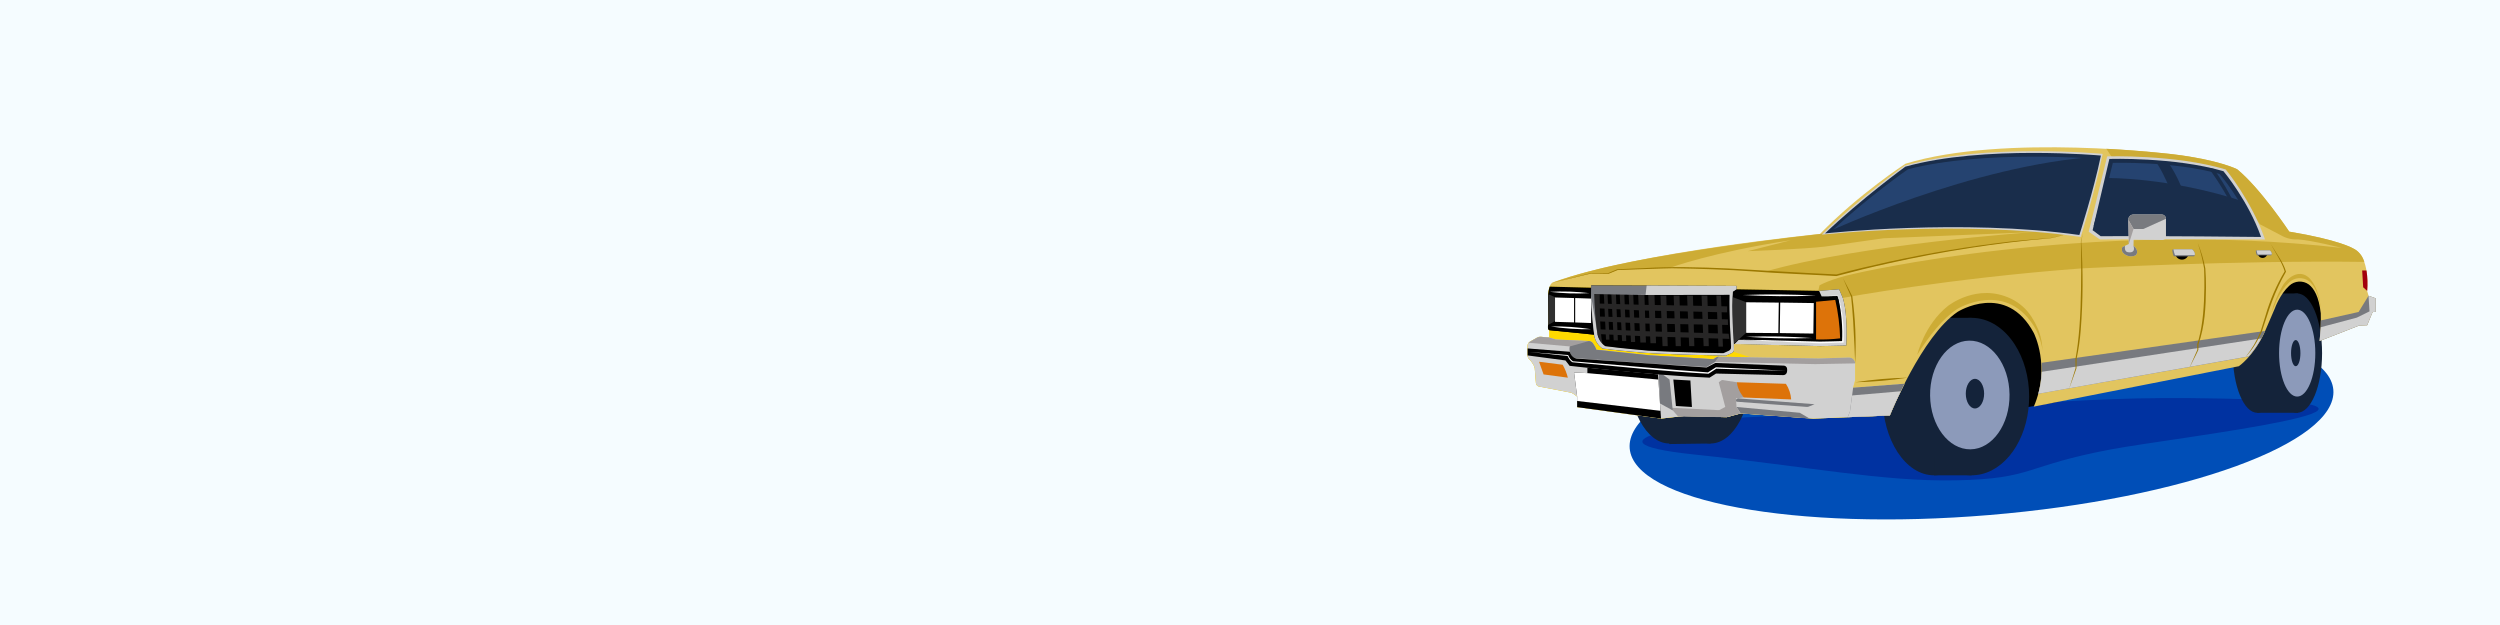
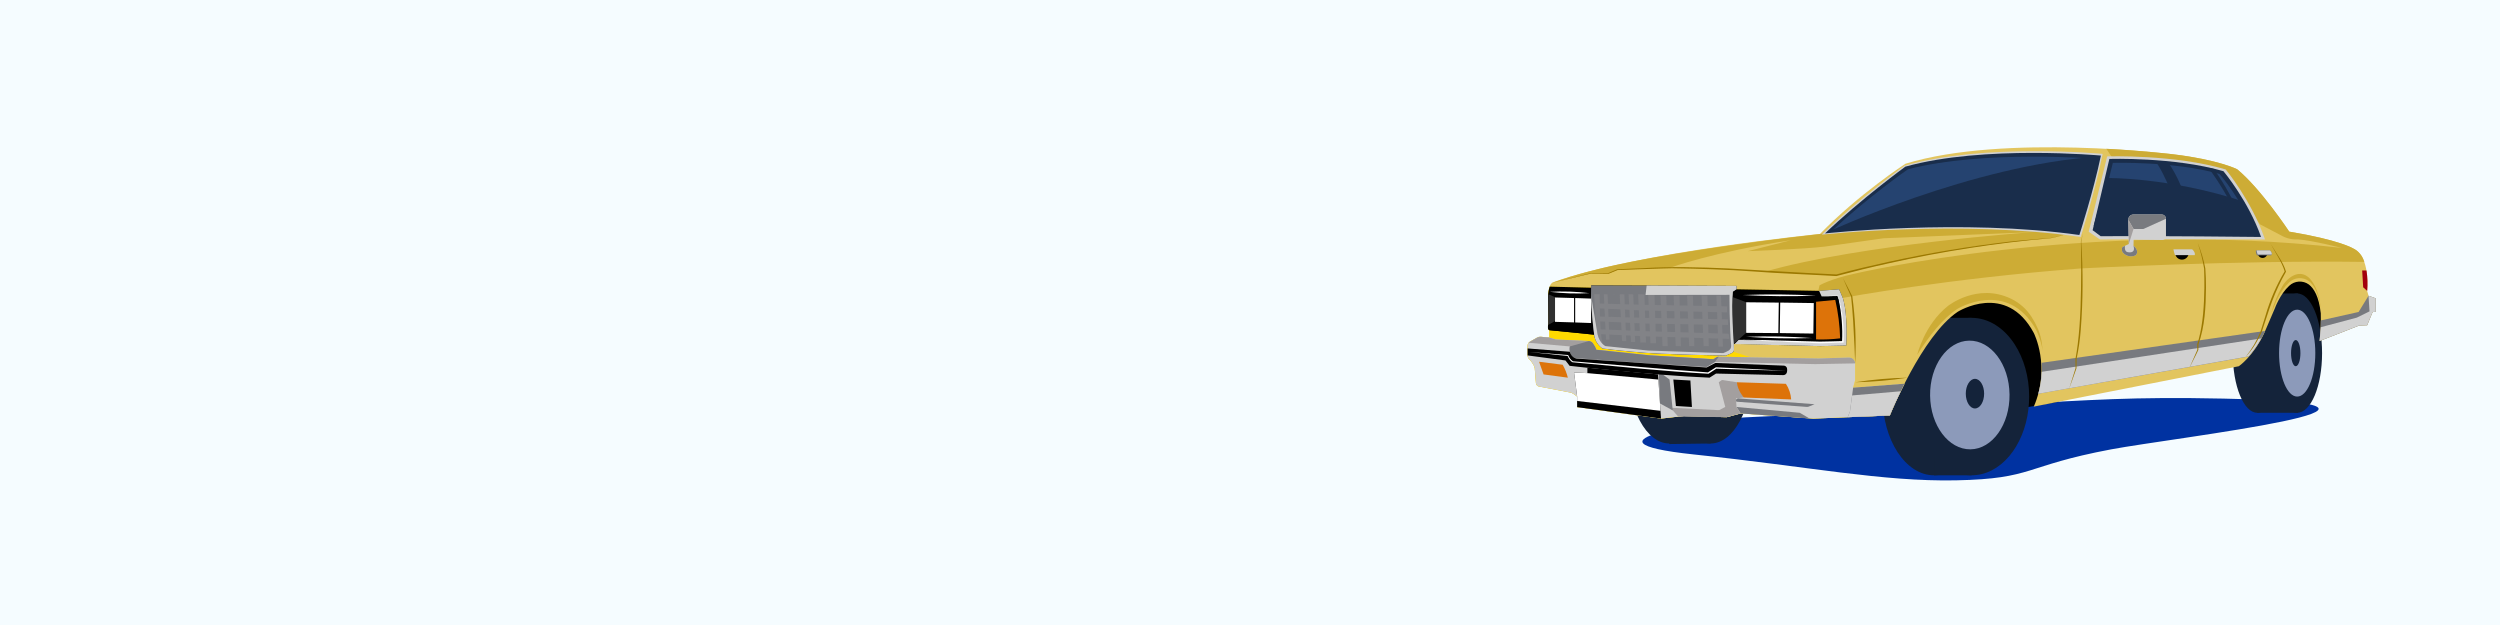
<svg xmlns="http://www.w3.org/2000/svg" width="1600" height="400" viewBox="0 0 1600 400" fill="none">
  <rect x="0" y="0" width="1600" height="400" fill="#808080" stroke="none" />
  <g clip-path="url(#clip0_4002_3522)">
    <path d="M1600 0H0V400H1600V0Z" fill="#F5FCFF" />
-     <path d="M1273.27 329.61C1397.63 319.25 1496.16 283.38 1493.34 249.5C1490.52 215.62 1387.41 196.5 1263.05 206.89C1138.69 217.28 1040.16 253.11 1043 287C1045.84 320.89 1148.9 340 1273.27 329.61Z" fill="#004EB7" />
    <path d="M1255.2 261.42C1228.94 264.28 1119.31 265.72 1108.75 267.89C1098.19 270.06 1001.6 282.15 1084.38 290.89C1157.91 298.63 1204.59 308.32 1251.78 307.42C1301.93 306.42 1294.78 298.19 1351.13 287.59C1391.02 280.08 1579.07 258.45 1422.88 255.1C1363.78 253.83 1338.88 256.1 1286.11 258.72C1233.34 261.34 1212.52 243.56 1212.52 243.56" fill="#0032A1" />
    <path d="M1187.3 256.28L1292.47 261.42L1314.38 257.69L1432.57 224.33L1476.95 228.41L1502.49 190.74L1476.42 165.21L1367.77 197.05L1258.1 185.12L1183.41 228.8L1187.3 256.28Z" fill="black" />
    <path d="M1121.31 234.64C1121.31 261.81 1109.45 283.84 1094.82 283.84C1080.19 283.84 1068.32 261.84 1068.32 234.64C1068.32 207.44 1080.18 185.44 1094.82 185.44C1109.46 185.44 1121.31 207.44 1121.31 234.64Z" fill="#14233A" />
    <path d="M1094.82 234.64C1094.82 261.81 1082.95 283.84 1068.32 283.84C1053.69 283.84 1041.82 261.84 1041.82 234.64C1041.82 207.44 1053.68 185.44 1068.32 185.44C1082.96 185.44 1094.82 207.44 1094.82 234.64Z" fill="#14233A" />
    <path d="M1068.32 284.2L1094.82 283.84V185.44H1068.32V284.2Z" fill="#14233A" />
    <path d="M1270.81 253.81C1270.81 281.64 1256.03 304.2 1237.81 304.2C1219.59 304.2 1204.81 281.64 1204.81 253.81C1204.81 225.98 1219.6 203.41 1237.81 203.41C1256.02 203.41 1270.81 225.97 1270.81 253.81Z" fill="#14233A" />
    <path d="M1261.8 203.42H1237.79V304.2H1261.8V203.42Z" fill="#14233A" />
    <path d="M1298.66 253.81C1298.66 256.467 1298.51 259.121 1298.2 261.76C1295.41 285.81 1280.2 304.2 1261.79 304.2C1241.43 304.2 1224.93 281.64 1224.93 253.81C1224.93 225.98 1241.43 203.41 1261.79 203.41C1272.79 203.41 1282.79 210.05 1289.5 220.55C1295.2 229.43 1298.66 241.06 1298.66 253.81Z" fill="#14233A" />
    <path d="M1286.1 252.41C1286.32 271.62 1275.1 287.41 1261.1 287.57C1247.1 287.73 1235.48 272.38 1235.26 253.17C1235.04 233.96 1246.26 218.22 1260.26 218.01C1274.26 217.8 1285.88 233.2 1286.09 252.41" fill="#8C9ABA" />
    <path d="M1269.84 251.94C1269.84 257.17 1267.21 261.42 1263.97 261.42C1260.73 261.42 1258.1 257.17 1258.1 251.94C1258.1 246.71 1260.73 242.46 1263.97 242.46C1267.21 242.46 1269.84 246.7 1269.84 251.94Z" fill="#14233A" />
    <path d="M1429 228.33L1460.33 226C1460.33 247.09 1453.33 264.18 1444.65 264.18C1435.97 264.18 1428.98 247.09 1428.98 226C1428.98 204.91 1435.98 187.82 1444.65 187.82C1453.32 187.82 1460.33 204.91 1460.33 226" fill="#14233A" />
    <path d="M1470.65 187.82H1444.6V264.18H1470.65V187.82Z" fill="#14233A" />
    <path d="M1486.13 226C1486.13 247.09 1479 264.18 1470.2 264.18C1461.4 264.18 1454.27 247.09 1454.27 226C1454.27 204.91 1461.4 187.82 1470.2 187.82C1479 187.82 1486.13 204.91 1486.13 226Z" fill="#14233A" />
    <path d="M1481.8 226C1481.8 241.36 1476.6 253.81 1470.2 253.81C1463.8 253.81 1458.6 241.36 1458.6 226C1458.6 210.64 1463.79 198.19 1470.2 198.19C1476.61 198.19 1481.8 210.64 1481.8 226Z" fill="#8C9ABA" />
    <path d="M1472.27 226C1472.27 230.63 1470.95 234.38 1469.27 234.38C1467.59 234.38 1466.27 230.63 1466.27 226C1466.27 221.37 1467.6 217.62 1469.27 217.62C1470.94 217.62 1472.27 221.37 1472.27 226Z" fill="#14233A" />
    <path d="M1163.85 211.78V231.88L1115.97 231.19L1101.68 223.79L1108.75 213.8L1163.85 211.78Z" fill="#7800C4" />
    <path d="M977.67 221.29V227.47C977.67 228.317 978 229.132 978.59 229.74C979.78 230.95 981.75 233.25 982.25 235.64L983.02 245.19C983.064 245.711 983.276 246.203 983.624 246.592C983.972 246.982 984.438 247.248 984.95 247.35L1005.07 251.21C1005.73 251.332 1006.36 251.602 1006.9 252L1009.37 253.78V260.56L1063.06 267.89L1077.54 266.24L1105 267L1114 264.61L1160.54 267.91L1209.47 265.91C1209.47 265.91 1229.99 214.96 1252.9 199.57C1252.9 199.57 1283.9 179.96 1301.64 213.13C1301.64 213.13 1312.64 234.57 1301.64 260.23L1432.84 234.39C1432.84 234.39 1441.84 228.34 1448.97 213.5L1455.97 197.19C1455.97 197.19 1459.13 188.38 1465.1 182.9C1466.77 181.317 1468.94 180.369 1471.23 180.219C1473.53 180.069 1475.8 180.728 1477.66 182.08C1480.94 184.58 1484.12 189.82 1485.29 200.49C1485.47 206.423 1485.22 212.361 1484.56 218.26L1509.85 208.37L1514.98 208.18L1518.46 199.75L1520.46 199.57V190.96L1515.88 189.31L1514.97 186.19C1514.97 186.19 1517.35 163.84 1505.8 158.89C1505.8 158.89 1497.19 153.58 1465.12 148.26C1465.12 148.26 1446.8 120.59 1431.77 108.32C1431.77 108.32 1419.86 102.27 1391.09 98.79C1391.09 98.79 1282.98 85.32 1219.48 104.79C1219.48 104.79 1189.66 124.17 1164.78 149.73C1164.78 149.73 1047.78 161.28 994.21 180.57C993.73 180.746 993.294 181.023 992.93 181.381C992.566 181.74 992.283 182.173 992.1 182.65C991.33 184.839 990.888 187.131 990.79 189.45L991.07 206.77C991.07 206.77 990.07 210.89 991.62 211.31V216L986.05 215.54C985.287 215.48 984.524 215.651 983.86 216.03L979.23 218.65C978.757 218.909 978.362 219.291 978.087 219.756C977.813 220.22 977.669 220.75 977.67 221.29Z" fill="#E2C55F" />
    <path d="M1515 186.16C1515.38 181.804 1515.23 177.419 1514.55 173.1H1511.79L1512.43 183.87L1515 186.16Z" fill="#A2000D" />
    <path d="M1485.26 198.3C1484.09 187.63 1480.91 182.39 1477.63 179.89C1475.77 178.538 1473.5 177.879 1471.2 178.029C1468.91 178.179 1466.74 179.127 1465.07 180.71C1459.07 186.19 1455.94 195 1455.94 195L1453.67 200.33C1455.16 194.437 1457.46 188.777 1460.5 183.51C1461.7 181.374 1463.3 179.489 1465.21 177.96C1468.21 175.62 1472.8 173.61 1477.48 177.51C1477.48 177.51 1482.91 181.79 1484.81 193.58L1485.26 198.3Z" fill="#CDAC35" />
    <path d="M1307.31 224.26C1306.56 219.756 1305.17 215.379 1303.2 211.26C1284.79 178.09 1252.7 197.7 1252.7 197.7C1243.38 203.75 1234.43 215.28 1227.01 227.06C1227.01 227.06 1231.58 207.79 1246.58 195.89C1246.58 195.89 1265.33 180.75 1287.1 191.19C1292.48 193.787 1297.03 197.832 1300.24 202.87C1301.81 205.304 1303.17 207.867 1304.3 210.53C1305.67 213.794 1306.55 217.24 1306.92 220.76L1307.31 224.26Z" fill="#CDAC35" />
    <path d="M1515.86 189.28L1520.44 190.93V199.54L1518.44 199.72L1514.96 208.15L1509.83 208.34L1484.54 218.23C1485.02 213.859 1485.28 209.467 1485.32 205.07L1509.51 199.66L1515.86 189.28Z" fill="#787A7F" />
    <path d="M1485.31 209.4C1485.19 211.2 1484.75 216.24 1484.53 218.23L1509.82 208.34L1514.95 208.15L1518.43 199.72L1520.43 199.54V190.93L1515.85 189.28L1516.49 199.28L1508.36 203.28L1485.31 209.4Z" fill="#D1D1D1" />
    <path d="M1304.52 252C1306.34 245.56 1307.05 238.858 1306.63 232.18L1449.63 211.81L1449.22 212.81C1446.59 218.375 1443.18 223.537 1439.1 228.14L1304.52 252Z" fill="#787A7F" />
    <path d="M1447.2 216.59C1444.93 220.709 1442.2 224.56 1439.07 228.07L1304.52 252C1305.81 247.421 1306.55 242.704 1306.71 237.95L1447.2 216.59Z" fill="#D1D1D1" />
    <path d="M1112.29 189.71C1130.14 188.98 1148.22 188.99 1166.07 189.71C1148.22 190.44 1130.14 190.42 1112.29 189.71Z" fill="white" />
    <path d="M1018.3 175H1029.71L1035.39 172.61L1068.93 171.33C1068.93 171.33 1096.38 161.25 1146.15 153.74L1118.59 160.74C1118.59 160.74 1154.68 159.46 1167.97 157.81L1205.44 152.5L1301.1 148.56C1301.1 148.56 1191.15 156.25 1129.58 173.85L1175.48 176.24C1175.48 176.24 1241.73 157.63 1312.92 152.41C1312.92 152.41 1320.06 151.08 1322.92 149.41C1322.92 149.41 1295.33 146.41 1278.13 145.95C1278.13 145.95 1204.32 144.16 1164.73 149.79C1164.73 149.79 1064.79 160.69 1016.73 173.79C1008.78 175.835 1000.94 178.278 993.24 181.11L1018.3 175Z" fill="#CDAC35" />
    <path d="M993 181.06L1018 174.82L1029.42 174.75H1029.33L1034.99 172.33C1034.99 172.33 1052.61 171.59 1052.62 171.57C1070.11 170.52 1087.79 171 1105.26 171.77C1125.49 172.94 1154.79 174.69 1175.33 175.64C1185.66 172.76 1198.03 169.9 1209.13 167.47C1234.74 161.884 1260.6 157.585 1286.64 154.59C1291.28 154.14 1299.35 153.27 1304.03 152.95L1312.73 152.27C1316.1 151.57 1319.66 150.91 1322.73 149.34C1319.62 150.96 1316.11 151.66 1312.73 152.4C1277.95 155.454 1243.41 160.799 1209.33 168.4C1197.91 170.89 1186.54 173.68 1175.27 176.68C1163.01 175.92 1134.56 174.79 1122.7 173.77C1105.22 172.48 1087.7 171.96 1070.15 171.69C1060.04 171.86 1045.29 172.54 1035.15 172.84H1035.25L1029.55 175.19H1029.46L1018.04 175.12L993.04 181.03L993 181.06Z" fill="#9B7800" />
    <path d="M1166 150.18C1166 150.18 1254.83 140.53 1331.64 151.66C1331.64 151.66 1340.89 122.39 1345.72 98.48C1345.72 98.48 1270.03 91.36 1218.95 105.99C1219 106 1189.14 127.51 1166 150.18Z" fill="#D1D1D1" />
    <path d="M1505.78 158.86C1505.78 158.86 1497.17 153.55 1465.1 148.23C1465.1 148.23 1446.78 120.56 1431.75 108.29C1431.75 108.29 1419.84 102.24 1391.07 98.76C1391.07 98.76 1373.38 96.55 1348.07 95.22L1352.65 102.22L1392.65 105.72L1423.99 112.39L1446.34 143.54L1459.9 150.64C1463.14 152.534 1466.87 153.425 1470.62 153.2C1480.06 153.88 1498.62 158.66 1498.62 158.66C1335.9 139.97 1186.32 175.29 1186.32 175.29C1171.62 178.45 1164.47 182.65 1164.47 182.65L1163.83 185.65L1179.4 190.65C1179.4 190.65 1247.2 178.1 1332.14 171.78C1332.14 171.78 1431.32 166.48 1513.14 167.62C1512.63 165.709 1511.71 163.934 1510.44 162.42C1509.16 160.906 1507.57 159.69 1505.78 158.86Z" fill="#CDAC35" />
    <path d="M1336.77 148.32L1348.58 100.08C1348.58 100.08 1391.88 98.7 1424.45 108.46C1424.45 108.46 1441.08 128.52 1449.6 153.26C1449.6 153.26 1379.51 152.9 1343.96 153.26L1336.77 148.32Z" fill="#D1D1D1" />
    <path d="M1339.28 147.34L1350 101.71C1350 101.71 1391.65 100.42 1423 109.56C1423 109.56 1438.89 128.5 1447.08 151.66C1447.08 151.66 1378.66 150.85 1344.46 151.19L1339.28 147.34Z" fill="#192D4B" />
    <path d="M1342.15 145.55L1352.21 104.23C1352.21 104.23 1391.21 103.06 1420.52 111.34C1420.52 111.34 1435.38 128.49 1443.06 149.46C1443.06 149.46 1379.06 148.73 1347.06 149.04L1342.15 145.55Z" fill="#254370" />
    <path d="M1379.94 103.76C1379.94 103.76 1392.15 120.62 1396.37 150.66H1404.25C1404.25 150.66 1400.87 122.19 1387.44 103.76H1379.94Z" fill="#192D4B" />
    <path d="M1413.35 107.38C1413.35 107.38 1431.73 131.14 1435.03 150.66H1438.33C1438.33 150.66 1431.52 128.24 1416.72 108.08L1413.35 107.38Z" fill="#192D4B" />
    <path d="M991.73 183.42C991.145 185.37 990.809 187.386 990.73 189.42L991.01 206.74C991.01 206.74 990.01 210.86 991.56 211.28V216L985.99 215.54C985.227 215.48 984.464 215.651 983.8 216.03L979.17 218.65C978.699 218.912 978.307 219.297 978.036 219.763C977.765 220.23 977.625 220.761 977.63 221.3V227.48C977.63 228.327 977.96 229.142 978.55 229.75C979.74 230.96 981.71 233.26 982.21 235.65L982.98 245.2C983.024 245.721 983.236 246.213 983.584 246.602C983.932 246.992 984.398 247.258 984.91 247.36L1005.03 251.22C1005.69 251.342 1006.32 251.612 1006.86 252.01L1009.33 253.79V260.57L1063.02 267.9L1077.5 266.25L1105 267L1114 264.61L1160.54 267.91L1209.47 265.91C1209.47 265.91 1213.04 257.04 1218.86 245.59L1186 248.1L1187.28 243.34V232C1187.28 231.571 1187.2 231.146 1187.03 230.75C1186.86 230.355 1186.62 229.997 1186.31 229.698C1186 229.399 1185.64 229.166 1185.24 229.011C1184.84 228.857 1184.41 228.785 1183.98 228.8L1163.83 229.43L1120.58 228.7L1109.77 225.3L1109.59 220.09L1165.11 221.55L1181.6 221.18C1181.6 221.18 1182.89 201.76 1179.4 190.77L1177.02 185.17L1164.19 186.17L1111.35 185.17L1111.42 183.05L1018.42 182.72V184.15L991.73 183.42Z" fill="#FFD900" />
    <path d="M1018.36 184.1V182.67L1111.36 183V184V185.14L1164.2 186.14L1177.03 185.14L1179.41 190.74C1182.9 201.74 1181.61 221.15 1181.61 221.15L1165.12 221.52L1109.6 220.06L1109.73 223.7C1109.75 224.163 1109.62 224.619 1109.37 225.01C1109.13 225.4 1108.77 225.707 1108.34 225.89L1104.56 227.52C1104.56 227.52 1075.42 227.11 1054.39 225.87C1054.39 225.87 1036.53 224.5 1025.67 222.99C1024.19 221.998 1022.95 220.697 1022.02 219.178C1021.1 217.659 1020.51 215.957 1020.31 214.19L991.59 211.31C990.07 210.89 991.04 206.77 991.04 206.77L990.76 189.45C990.839 187.416 991.175 185.4 991.76 183.45L1018.39 184.13" fill="black" />
    <path d="M1020.32 214.2L991.6 211.31C991.6 211.31 990.19 210.82 990.85 207.93L994.09 206.1L1019.45 207.27L1020.32 214.2Z" fill="black" />
    <path d="M994.09 206.1L990.85 207.93L990.86 188.31L995.22 190.2V205.47L994.09 206.1Z" fill="#303030" />
    <path d="M1110.06 220.22L1165.13 221.53L1181.62 221.16C1181.62 221.16 1182.91 201.74 1179.42 190.74L1177.04 185.14L1164.21 186.14L1165.87 189.72L1176.17 189.31L1177.04 191.64C1179.04 200.564 1179.86 209.713 1179.47 218.85L1165.18 219.27L1112.72 217.51L1110.06 220.22Z" fill="#D1D1D1" />
    <path d="M1165.86 189.65L1176.15 189.03H1176.3V189.17L1177.22 191.5C1179.4 200.438 1180.3 209.639 1179.9 218.83V219.28H1179.44C1175.55 219.35 1168.64 219.7 1164.82 219.72C1155.48 219.4 1138.7 218.72 1129.35 218.3C1123.79 218.04 1118.23 217.75 1112.67 217.43C1118.24 217.483 1123.8 217.567 1129.37 217.68C1138.74 217.87 1155.47 218.34 1164.82 218.63C1168.61 218.63 1175.56 218.35 1179.41 218.28L1178.93 218.75C1179.36 209.661 1178.63 200.555 1176.76 191.65L1175.93 189.3L1176.13 189.44L1165.83 189.64L1165.86 189.65Z" fill="white" />
    <path d="M1109.58 220.07C1108.81 210.11 1108.58 200.115 1108.88 190.13L1117.56 193.45V213L1109.58 220.07Z" fill="#303030" />
    <path d="M991.6 216L986.03 215.54C985.267 215.48 984.505 215.651 983.84 216.03L979.21 218.65C978.739 218.912 978.347 219.297 978.076 219.763C977.805 220.23 977.665 220.761 977.67 221.3V227.48C977.67 228.327 978 229.142 978.59 229.75C979.78 230.96 981.75 233.26 982.25 235.65L983.02 245.2C983.064 245.721 983.276 246.213 983.624 246.602C983.972 246.992 984.438 247.258 984.95 247.36L1005.07 251.22C1005.73 251.342 1006.36 251.612 1006.9 252.01L1009.37 253.79V260.57L1063.06 267.9L1077.54 266.25L1105 267L1114 264.61L1160.54 267.91L1209.47 265.91C1209.47 265.91 1213.04 257.04 1218.86 245.59L1186 248.1L1187.28 243.34V232.57C1187.28 232.065 1187.18 231.564 1186.98 231.099C1186.79 230.634 1186.5 230.213 1186.13 229.861C1185.77 229.509 1185.34 229.234 1184.87 229.052C1184.4 228.869 1183.9 228.784 1183.39 228.8L1163.83 229.41L1120.58 228.68L1099.99 228.24C1099.38 228.228 1098.78 228.402 1098.27 228.74L1096.58 229.87L1055.9 227.39L1021.67 223.82C1021.12 222.26 1020.32 220.796 1019.32 219.48C1019.01 219.115 1018.63 218.818 1018.2 218.608C1017.77 218.398 1017.3 218.279 1016.82 218.26L995.7 217.26L991.6 216Z" fill="#D1D1D1" />
    <path d="M1182.54 267L1209.48 265.89C1209.48 265.89 1213.05 257.02 1218.87 245.57L1186 248.1L1184 263.22L1182.54 267Z" fill="#787A7F" />
    <path d="M1216.48 250.42C1211.87 259.83 1209.48 265.88 1209.48 265.88L1182.54 267L1184 263.23L1185.36 253.07L1216.48 250.42Z" fill="#D1D1D1" />
    <path d="M1187.3 232.57C1187.3 232.065 1187.2 231.564 1187 231.099C1186.81 230.634 1186.52 230.213 1186.15 229.861C1185.79 229.509 1185.36 229.234 1184.89 229.052C1184.42 228.869 1183.92 228.784 1183.41 228.8L1163.85 229.41L1120.6 228.68L1100.01 228.24C1099.4 228.228 1098.8 228.402 1098.29 228.74L1096.6 229.87L1055.92 227.39L1021.69 223.82C1021.14 222.26 1020.34 220.796 1019.34 219.48C1019.03 219.115 1018.65 218.818 1018.22 218.608C1017.79 218.398 1017.32 218.279 1016.84 218.26L995.72 217.26L991.6 216L986.03 215.54C985.267 215.48 984.505 215.651 983.84 216.03L979.21 218.65C978.88 218.837 978.588 219.084 978.35 219.38L1004.7 221.72C1004.7 221.72 1003.42 228.23 1008.64 229.19L1055.64 232.58L1092.2 234.83L1097.56 231.67L1161.74 233.04L1187.3 232.57Z" fill="#A39F9F" />
    <path d="M1100 228.27C1099.39 228.258 1098.79 228.432 1098.28 228.77L1096.59 229.9L1055.91 227.42L1021.68 223.85C1021.13 222.291 1020.33 220.826 1019.33 219.51C1019.02 219.145 1018.64 218.848 1018.21 218.638C1017.78 218.428 1017.31 218.309 1016.83 218.29L1004.69 221.71C1004.69 221.71 1003.41 228.22 1008.63 229.18L1055.63 232.57L1092.19 234.82L1097.55 231.66L1100 228.27Z" fill="#787A7F" />
    <path d="M985 231.52L987.89 239.63L1003.42 241.71C1002.7 238.817 1001.59 236.035 1000.12 233.44L985 231.52Z" fill="#DD7309" />
    <path d="M1138.14 213.18L1117.56 213.01V193.45L1138.42 193.67L1138.14 213.18Z" fill="white" />
    <path d="M1160.82 193.965L1139.34 193.65L1139.05 213.168L1160.54 213.483L1160.82 193.965Z" fill="white" />
    <path d="M1162.29 193.13L1174.57 191.94C1176.41 200.019 1177.45 208.258 1177.68 216.54C1172.58 217.167 1167.43 217.394 1162.29 217.22V193.13Z" fill="#DD7309" />
    <path d="M1007.4 206.34L995.22 205.98V190.38L1007.4 190.75V206.34Z" fill="white" />
    <path d="M1018.3 206.74L1008.12 206.37V190.74L1018.3 191.1V206.74Z" fill="white" />
    <path d="M1018.3 184.1V182.67L1111.3 183V184V185.14L1108.98 186.64C1107.79 196.26 1109.53 220.09 1109.53 220.09L1109.66 223.73C1109.68 224.193 1109.55 224.649 1109.3 225.04C1109.06 225.43 1108.7 225.737 1108.27 225.92L1104.49 227.55C1104.49 227.55 1075.36 227.14 1054.33 225.9C1054.33 225.9 1036.46 224.53 1025.6 223.02C1024.12 222.028 1022.88 220.727 1021.95 219.208C1021.03 217.689 1020.44 215.987 1020.24 214.22C1019.15 205.983 1018.48 197.696 1018.24 189.39L1018.3 184.1Z" fill="#787A7F" />
    <path d="M1018.3 189.37C1018.54 197.676 1019.21 205.963 1020.3 214.2C1020.5 215.967 1021.09 217.669 1022.01 219.188C1022.94 220.707 1024.18 222.008 1025.66 223C1036.52 224.51 1054.39 225.88 1054.39 225.88C1075.39 227.12 1104.55 227.53 1104.55 227.53L1108.33 225.9C1108.76 225.717 1109.12 225.41 1109.36 225.02C1109.61 224.629 1109.74 224.173 1109.72 223.71L1109.59 220.07C1109.59 220.07 1107.85 196.24 1109.04 186.62L1111.36 185.12V183.98V182.98L1053.85 182.78L1053.16 188.78L1106.86 188.69C1106.86 188.69 1106.86 209.54 1107.95 221.13C1108.01 221.778 1107.88 222.43 1107.59 223.009C1107.29 223.588 1106.83 224.071 1106.27 224.4C1105.18 225.016 1104.05 225.548 1102.88 225.99L1054.83 224.35L1027.45 221.5C1027.45 221.5 1023.83 219.8 1022.45 214L1018.3 189.37Z" fill="#D1D1D1" />
-     <path d="M1106.87 188.73C1106.4 199.64 1107.71 218.61 1107.71 218.61L1107.84 222.23C1107.86 222.684 1107.74 223.134 1107.51 223.521C1107.27 223.909 1106.92 224.219 1106.51 224.41L1102.89 226.03C1102.89 226.03 1074.98 225.62 1054.84 224.39C1054.84 224.39 1037.73 223.02 1027.33 221.52C1025.9 220.516 1024.7 219.218 1023.82 217.712C1022.93 216.206 1022.38 214.527 1022.2 212.79C1021.16 204.63 1020.53 196.423 1020.32 188.2L1052.32 188.82L1106.87 188.73Z" fill="black" />
-     <path d="M992.44 208.92C1001.1 208.759 1009.75 209.351 1018.3 210.69C1009.64 210.856 1000.99 210.264 992.44 208.92Z" fill="white" />
    <path d="M1117.56 215.52C1131.58 215.047 1145.62 215.324 1159.62 216.35C1145.6 216.824 1131.56 216.547 1117.56 215.52Z" fill="white" />
    <path d="M991.8 186.76C1000.29 186.296 1008.8 186.583 1017.23 187.62C1008.74 188.089 1000.23 187.801 991.8 186.76Z" fill="white" />
    <path d="M1115.28 188.81C1130.88 188.2 1146.7 188.32 1162.28 189.19C1146.67 189.8 1130.86 189.67 1115.28 188.81Z" fill="white" />
    <path d="M1070.94 242.91L1081.85 243.52L1082.83 260.47L1072.59 259.83L1070.94 242.91Z" fill="black" />
    <path d="M1069.03 260.94L1074.07 266.64L1105.03 266.98L1100.01 262.5L1069.03 260.94Z" fill="#A39F9F" />
    <path d="M1111.37 260.47L1114.01 264.59L1158.13 267.89L1151.87 264.18L1111.37 260.47Z" fill="#787A7F" />
    <path d="M1061.61 237.73L1062.38 258.22L1070.56 262.67L1068.51 242.91L1061.61 237.73Z" fill="#787A7F" />
    <path d="M977.67 227.47L1001.9 230.69L1004.56 234.13C1004.56 234.13 1057.56 240.21 1094.12 241.71L1098.27 239.08L1141.27 240.08C1141.84 240.086 1142.4 239.888 1142.84 239.522C1143.28 239.155 1143.57 238.644 1143.67 238.08C1143.85 237.256 1143.85 236.404 1143.67 235.58C1143.53 235.127 1143.25 234.731 1142.87 234.447C1142.49 234.163 1142.03 234.006 1141.56 234L1097.81 232.3L1092.23 235.21L1009.13 229.51C1009.13 229.51 1005.85 229.17 1004.62 225.12L977.67 223V227.47Z" fill="black" />
    <path d="M978.35 225.28L1003.44 227.23H1003.62C1004.2 228.83 1005.25 230.221 1006.62 231.23C1030.96 233.13 1068.67 236.63 1093.21 238.34L1092.93 238.42L1098.05 235.14L1098.17 235.06H1098.31L1120.69 236.12L1143.07 237.29L1120.67 236.68L1098.27 235.95L1098.53 235.88L1093.44 239.2C1065.36 237.66 1034.58 234.47 1006.44 231.85C1004.77 231 1003.94 229.25 1003.17 227.65L1003.42 227.83L978.42 225.28H978.35Z" fill="white" />
    <path d="M1007.4 238.39L1015.93 238.8V235.37L1061.13 239.61L1063.06 267.89L1009.37 260.56V253.78L1007.4 238.39Z" fill="black" />
    <path d="M1009.37 256.62V253.78L1007.4 238.39L1015.93 238.8L1061.35 242.91L1062.72 262.93L1009.37 256.62Z" fill="white" />
    <path d="M1333 149.36C1333 149.36 1332 154.8 1332 154.67C1333.24 173.47 1333.14 192.335 1331.68 211.12C1331.2 217.368 1330.3 223.578 1329.01 229.71L1328.93 235.64V235.73L1326.57 242.38L1324.19 249.02L1326.27 242.28L1328.38 235.55V235.64L1328.3 229.71C1328.8 226.92 1329.42 223.14 1329.74 220.37C1331.65 204.83 1331.87 189.13 1331.96 173.48C1331.96 167.213 1331.9 160.94 1331.77 154.66L1332.99 149.36H1333Z" fill="#9B7800" />
    <path d="M1406.65 155.75C1408.77 160.933 1410.37 166.317 1411.41 171.82C1411.71 175.91 1411.84 179.99 1411.83 184.08C1411.74 196.29 1411.12 208.78 1407 220.39V220.26L1406.94 223.91C1406.05 225.98 1404.94 228 1403.94 230.04L1400.94 236.04C1402.53 232.37 1404.71 227.38 1406.33 223.81C1406.27 224.54 1406.27 220.23 1406.25 220.29V220.21L1407.14 217.32C1410.04 206.54 1410.6 195.32 1410.8 184.16C1410.8 180.16 1410.8 175.91 1410.64 172C1409.75 166.511 1408.41 161.103 1406.64 155.83L1406.65 155.75Z" fill="#9B7800" />
    <path d="M1453.13 155.75C1456.42 161.75 1461.13 167.24 1463.05 173.86C1459.6 179.876 1456.64 186.16 1454.2 192.65C1451.76 198.99 1449.81 205.85 1447.58 212.25C1444.93 218.1 1441.69 223.8 1437.18 228.41C1441.22 223.455 1444.47 217.911 1446.82 211.97C1447.76 208.82 1448.82 205.36 1449.89 202.11C1452.76 192.105 1456.91 182.512 1462.24 173.57V173.87C1460.41 167.38 1456.02 161.82 1453.18 155.75H1453.13Z" fill="#9B7800" />
    <path d="M1179.59 178.17C1181.59 181.98 1183.59 185.81 1185.49 189.68C1187.43 203.889 1188.04 218.248 1187.3 232.57L1186.88 221.85C1186.44 211.9 1185.78 199.64 1184.71 189.85C1183.17 186.57 1181.17 181.98 1179.59 178.22V178.17Z" fill="#9B7800" />
    <path d="M1220.87 241.71C1209.77 243.44 1198.56 244.419 1187.32 244.64C1198.43 242.914 1209.63 241.935 1220.87 241.71Z" fill="#9B7800" />
    <g opacity="0.24">
      <path d="M1021 194.19L1052.28 195.1L1105.39 196.06V199.92L1052.28 198.74L1021.19 197.25L1021 194.19Z" fill="#A39F9F" />
      <path d="M1021.36 202.52L1052.28 203.42L1105.82 204.38L1105.93 207.97L1052.28 207.06L1021.6 205.59L1021.36 202.52Z" fill="#A39F9F" />
      <path d="M1021.93 210.7L1053.65 211.98L1106.37 213.59L1106.76 216.89L1052.72 215.23L1022.37 213.78L1021.93 210.7Z" fill="#A39F9F" />
      <path d="M1023.81 188.27C1023.81 188.27 1023.62 212.27 1025.6 220.1C1025.6 220.1 1023.44 218.03 1022.25 213.18C1022.25 213.18 1020.52 198.66 1020.32 188.27H1023.81Z" fill="#A39F9F" />
      <path d="M1026.46 188.32L1028.83 188.37L1030.05 217.4H1027.85L1026.46 188.32Z" fill="#A39F9F" />
-       <path d="M1031.26 188.32L1034.2 188.37L1035.43 217.8H1032.77L1031.26 188.32Z" fill="#A39F9F" />
+       <path d="M1031.26 188.32L1034.2 188.37H1032.77L1031.26 188.32Z" fill="#A39F9F" />
      <path d="M1036.62 188.32L1039.56 188.37L1040.8 218.29H1038.13L1036.62 188.32Z" fill="#A39F9F" />
      <path d="M1042.33 188.32L1045.27 188.37L1046.5 218.87H1043.84L1042.33 188.32Z" fill="#A39F9F" />
      <path d="M1048.4 188.33L1052.42 188.37L1053.4 219.2H1049.83L1048.4 188.33Z" fill="#A39F9F" />
      <path d="M1054.85 188.78L1058.87 188.83L1059.86 219.66H1056.29L1054.85 188.78Z" fill="#A39F9F" />
      <path d="M1062.7 189.19L1066.43 189.24L1067.34 221.53H1064.03L1062.7 189.19Z" fill="#A39F9F" />
      <path d="M1071.13 189.19L1074.86 189.24L1075.77 221.53H1072.46L1071.13 189.19Z" fill="#A39F9F" />
      <path d="M1079.74 189.19L1083.47 189.24L1084.38 221.53H1081.07L1079.74 189.19Z" fill="#A39F9F" />
      <path d="M1088.99 189.19L1092.72 189.24L1093.63 221.53H1090.32L1088.99 189.19Z" fill="#A39F9F" />
      <path d="M1098.5 189.2L1101.42 189.24L1102.68 221.84H1099.81L1098.5 189.2Z" fill="#A39F9F" />
    </g>
    <path d="M1100.01 244.64L1104.17 260.43L1097.52 263.96L1105.03 266.98L1114.01 264.59L1111.37 260.47L1111.01 254.95L1115.97 254.4L1111.58 244.64L1102.04 243.18L1100.01 244.64Z" fill="#A39F9F" />
    <path d="M1111.58 244.64L1142.98 245.64C1144.95 248.624 1146.11 252.071 1146.35 255.64L1116 254.4C1116 254.4 1112.06 249.91 1111.58 244.64Z" fill="#DD7309" />
    <path d="M1111.37 257.1L1156.37 260.42C1156.8 260.455 1157.23 260.386 1157.62 260.22L1161.33 258.7L1112.33 254.95C1112.33 254.95 1110.18 255.52 1111.37 257.1Z" fill="#787A7F" />
    <path d="M1400.8 161.82C1400.8 162.974 1400.34 164.08 1399.53 164.896C1398.71 165.712 1397.6 166.17 1396.45 166.17C1395.3 166.17 1394.19 165.712 1393.37 164.896C1392.56 164.08 1392.1 162.974 1392.1 161.82C1392.1 159.42 1394.04 161.82 1396.45 161.82C1398.86 161.82 1400.8 159.42 1400.8 161.82Z" fill="black" />
-     <path d="M1390.85 159.59H1403.05C1403.05 159.59 1405.83 161.94 1404.25 164.05H1391.25C1390.62 162.755 1390.28 161.339 1390.25 159.9L1390.84 159.59" fill="#787A7F" />
    <path d="M1391 159.59C1391.19 160.851 1391.53 162.086 1392 163.27H1404.61C1404.61 163.27 1405.35 161.76 1403.02 159.59H1391Z" fill="#D1D1D1" />
    <path d="M1451.13 161.82C1451.15 162.239 1451.09 162.658 1450.95 163.051C1450.8 163.445 1450.58 163.806 1450.29 164.11C1450.01 164.415 1449.66 164.658 1449.27 164.824C1448.89 164.99 1448.47 165.075 1448.06 165.075C1447.64 165.075 1447.22 164.99 1446.84 164.824C1446.45 164.658 1446.1 164.415 1445.82 164.11C1445.53 163.806 1445.31 163.445 1445.16 163.051C1445.02 162.658 1444.96 162.239 1444.98 161.82C1444.98 160.12 1446.35 161.82 1448.05 161.82C1449.75 161.82 1451.13 160.12 1451.13 161.82Z" fill="black" />
    <path d="M1444.1 160.24H1452.73C1452.73 160.24 1454.73 161.9 1453.57 163.4H1444.39C1443.95 162.482 1443.7 161.48 1443.68 160.46L1444.1 160.24Z" fill="#787A7F" />
    <path d="M1444.21 160.24C1444.35 161.131 1444.59 162.004 1444.93 162.84H1453.85C1453.85 162.84 1454.37 161.77 1452.73 160.24H1444.21Z" fill="#D1D1D1" />
    <path d="M1168 149.4C1168 149.4 1255.5 139.74 1330.79 150.4C1330.79 150.4 1339.85 122.4 1344.58 99.56C1344.58 99.56 1269.49 92.66 1219.44 106.65C1219.41 106.63 1190.63 127.72 1168 149.4Z" fill="#192D4B" />
    <path d="M1173.27 147C1173.27 147 1254.75 138.05 1328.27 147.68C1328.27 147.68 1337.12 122.36 1341.74 101.68C1341.74 101.68 1269.97 95.68 1221.11 108.33C1221.06 108.27 1194.48 127 1173.27 147Z" fill="#254370" />
    <path d="M1170 148.38C1170 148.38 1262 105.49 1343 100.19L1341.74 107.38L1333.03 138.78L1329.7 149.36L1316.24 147.63L1286.16 145.63L1254 143.89L1213.62 145.63L1179.62 147.63L1170 148.38Z" fill="#192D4B" />
    <path d="M1340 144.3L1348.53 113.94C1348.53 113.94 1388.36 113.31 1435.98 129.02L1443.06 145.63L1443.68 150.63L1346.93 150.35L1341.69 147.6L1340 144.3Z" fill="#192D4B" />
    <path d="M1358.73 157.94L1362.44 156.13L1362.1 140.64C1362.09 140.201 1362.17 139.765 1362.33 139.356C1362.49 138.948 1362.73 138.576 1363.03 138.262C1363.34 137.948 1363.71 137.698 1364.11 137.528C1364.52 137.358 1364.95 137.27 1365.39 137.27H1383.47C1384.2 137.27 1384.9 137.56 1385.41 138.075C1385.93 138.591 1386.22 139.291 1386.22 140.02V151.4C1386.22 151.691 1386.16 151.979 1386.05 152.247C1385.93 152.516 1385.77 152.759 1385.56 152.963C1385.35 153.168 1385.11 153.329 1384.84 153.439C1384.57 153.548 1384.28 153.603 1383.99 153.6L1365.53 153.37L1365.44 157.29C1365.44 157.29 1369.53 160.47 1366.86 163.35C1365.51 164.016 1363.97 164.214 1362.49 163.914C1361.01 163.613 1359.68 162.831 1358.69 161.69C1358.26 161.229 1358.02 160.621 1358.02 159.99V159.09C1358.02 158.851 1358.09 158.617 1358.21 158.414C1358.34 158.21 1358.52 158.046 1358.73 157.94Z" fill="#D1D1D1" />
    <path d="M1365.44 157.29C1365.44 157.29 1369.53 160.47 1366.86 163.35C1365.51 164.016 1363.97 164.214 1362.49 163.914C1361.01 163.613 1359.68 162.831 1358.69 161.69C1358.26 161.229 1358.02 160.621 1358.02 159.99V159.09C1358.02 158.851 1358.09 158.617 1358.21 158.414C1358.34 158.21 1358.52 158.046 1358.73 157.94L1359.97 157.34C1359.97 157.34 1359.38 160.95 1361.61 161.34C1361.61 161.3 1367.06 162.87 1365.44 157.29Z" fill="#787A7F" />
    <path d="M1362.1 140.64C1362.09 140.201 1362.17 139.765 1362.33 139.356C1362.49 138.948 1362.73 138.576 1363.03 138.262C1363.34 137.948 1363.71 137.698 1364.11 137.528C1364.52 137.358 1364.95 137.27 1365.39 137.27H1383.47C1384.2 137.27 1384.9 137.56 1385.41 138.075C1385.93 138.591 1386.22 139.291 1386.22 140.02L1371.74 146.55H1365.46L1362.1 140.64Z" fill="#787A7F" />
    <path d="M1365.46 146.55L1362.1 140.64L1362.44 156.13L1365.46 146.55Z" fill="#A39F9F" />
  </g>
  <defs>
    <clipPath id="clip0_4002_3522">
      <rect width="1600" height="400" fill="white" />
    </clipPath>
  </defs>
</svg>